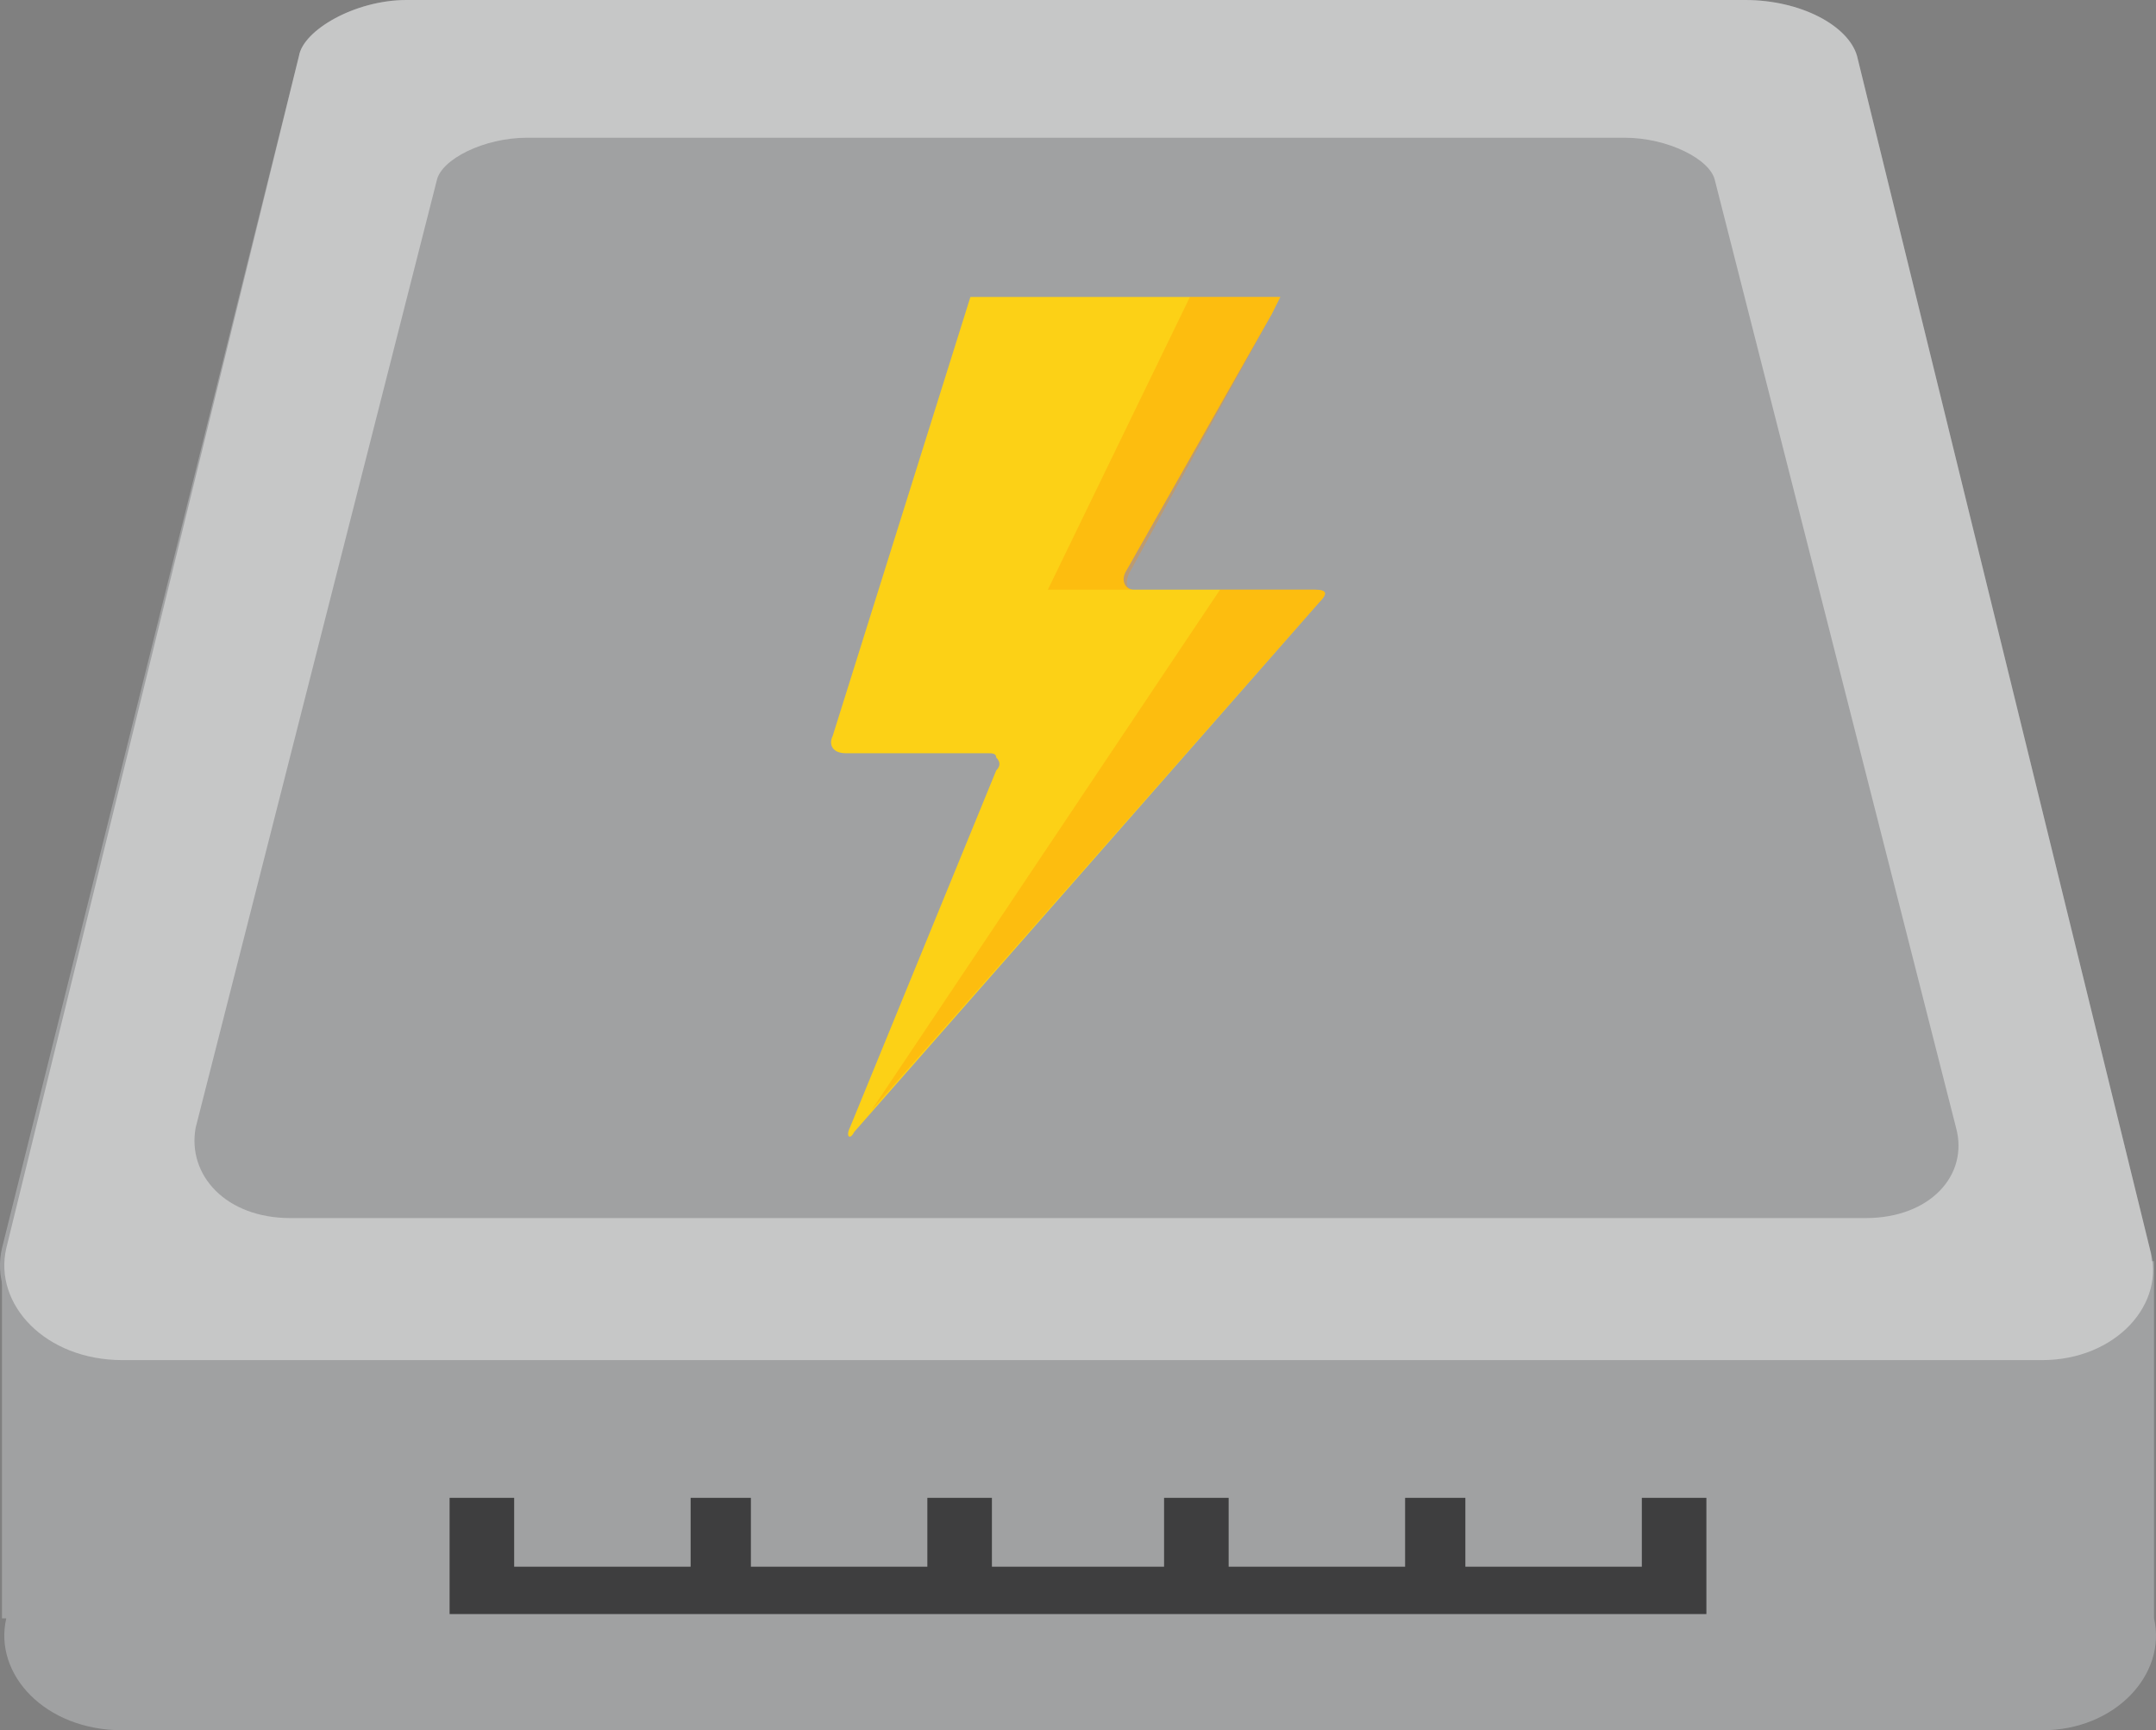
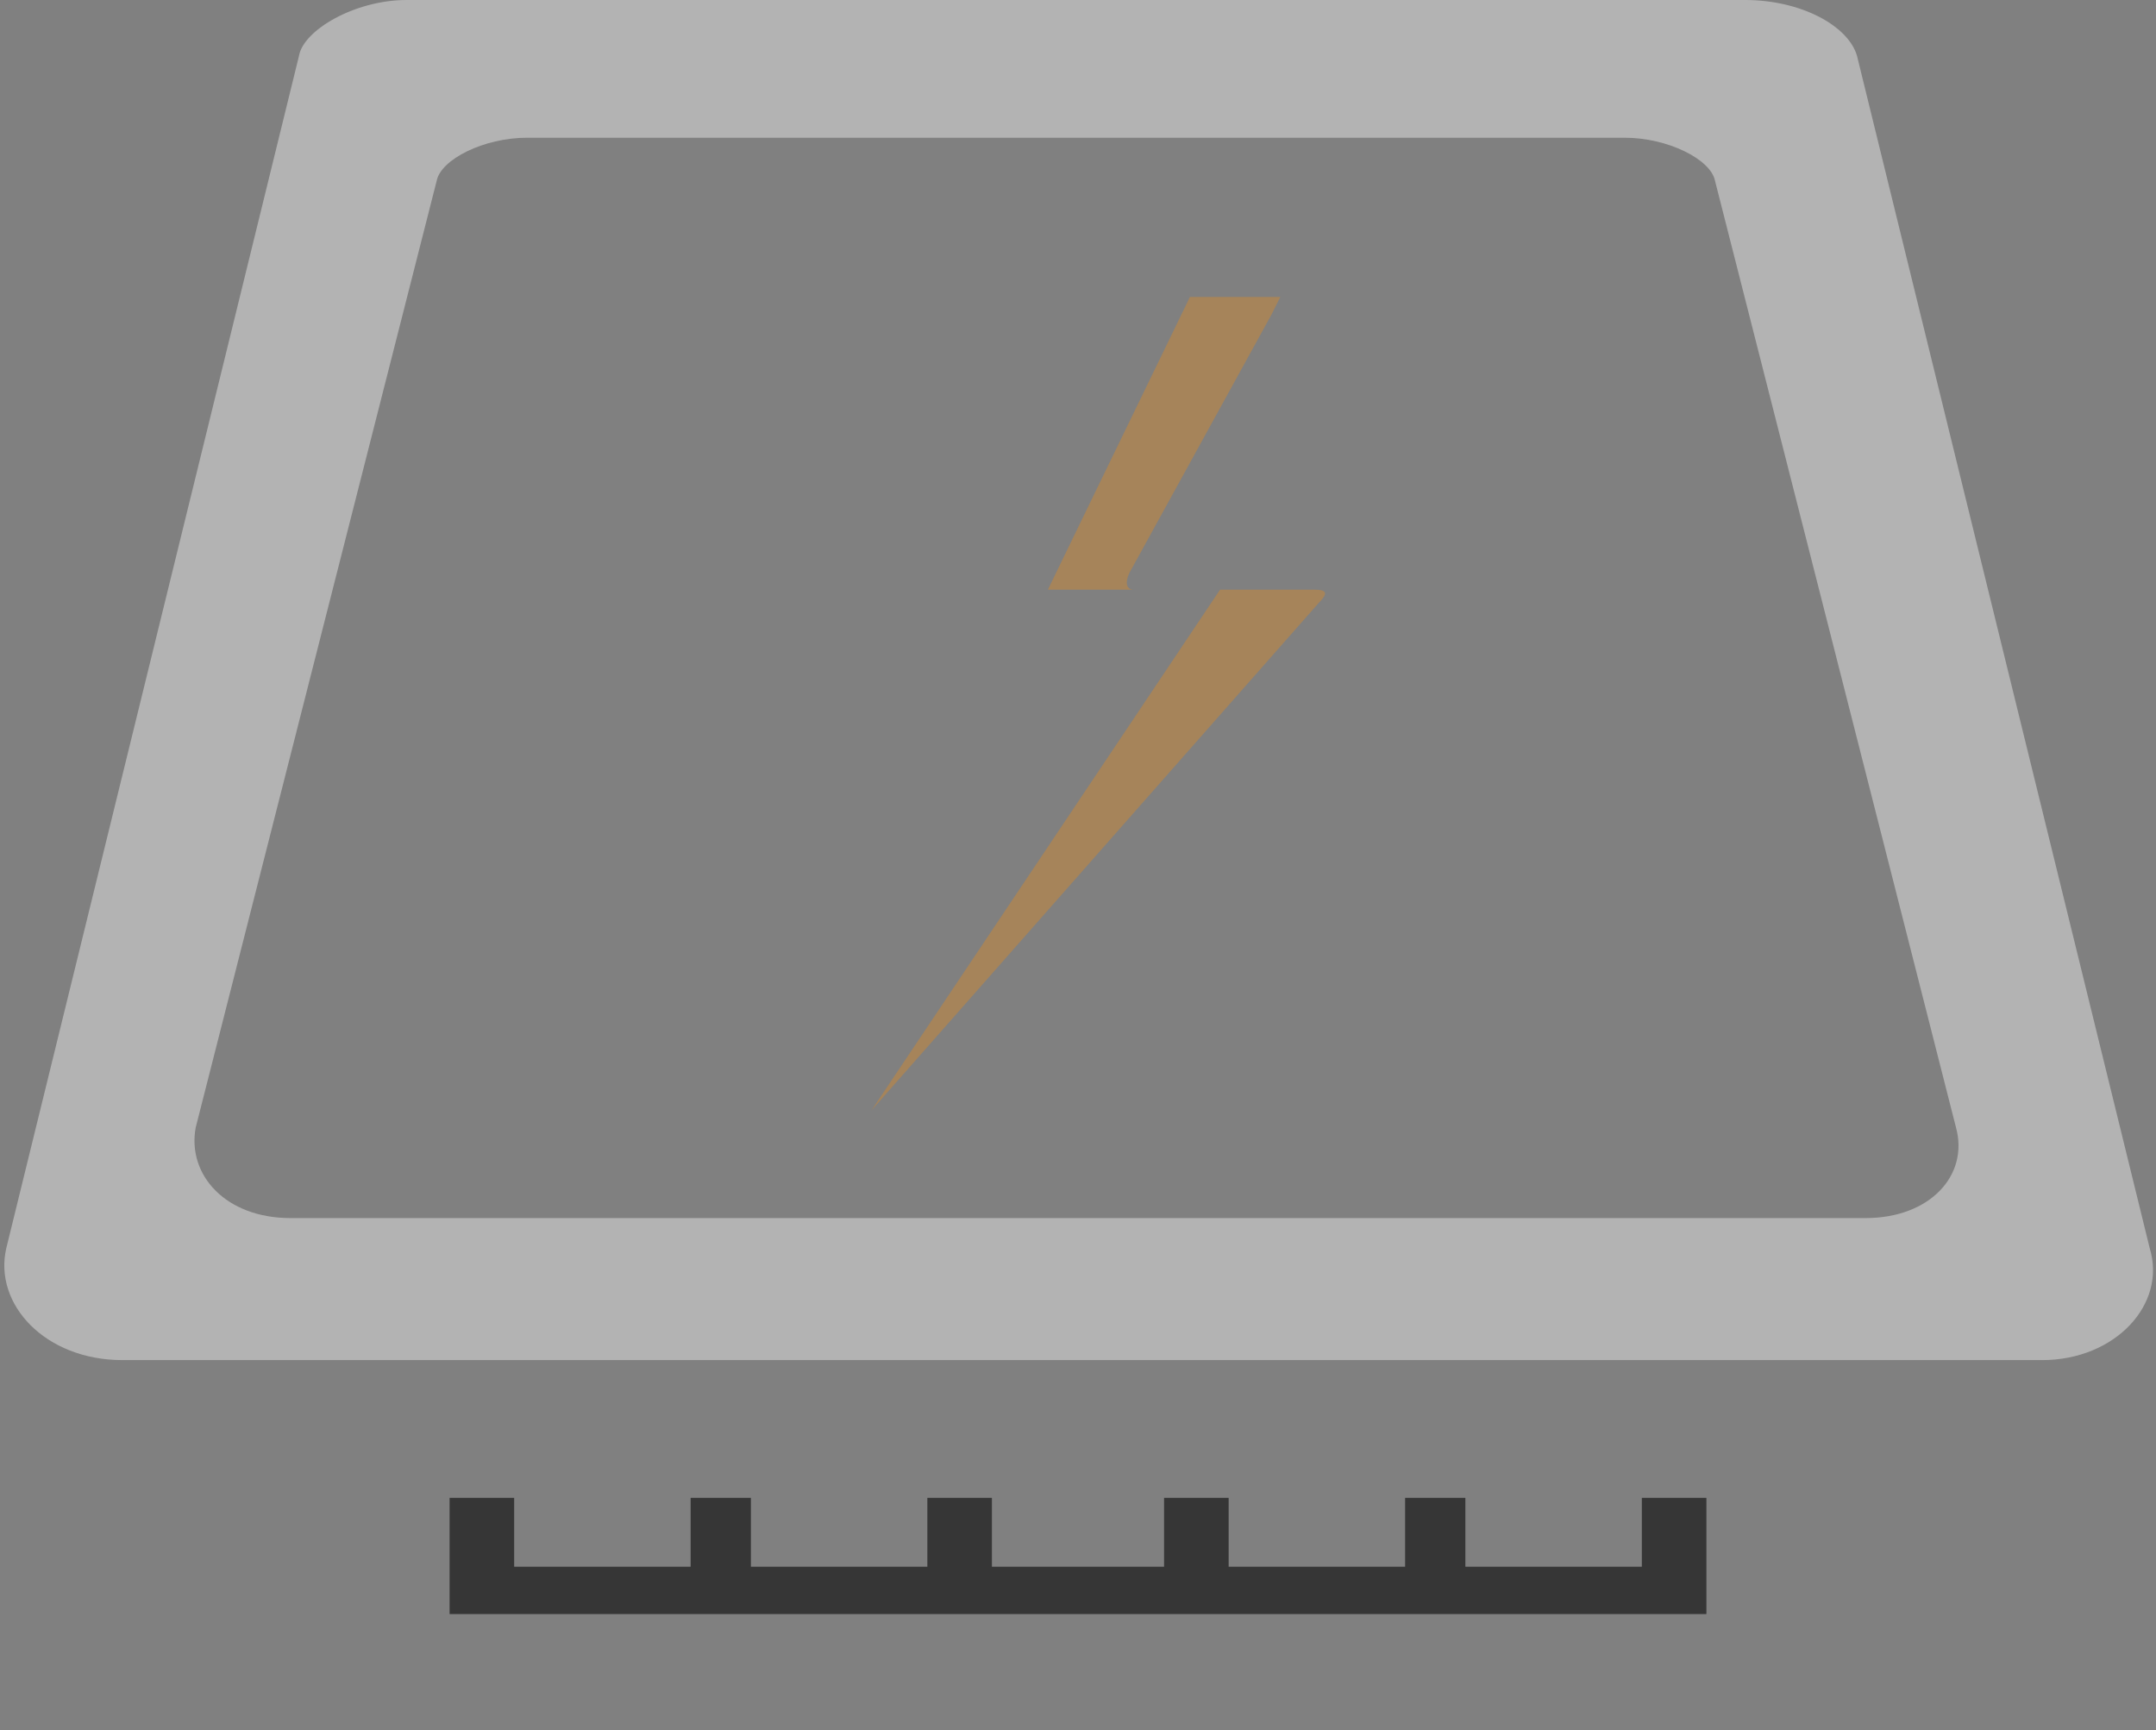
<svg xmlns="http://www.w3.org/2000/svg" height="40.2" width="50.092">
  <rect width="100%" height="100%" fill="#808080" stroke="none" />
  <g fill="#a0a1a2">
-     <path d="M50.046 37.6v-8.3h-50v8.3h.1c-.3 1.3.9 2.6 2.7 2.6h44.6c1.7 0 2.9-1.3 2.6-2.6z" />
-     <path d="M49.946 29c.3 1.3-.9 2.6-2.7 2.6h-44.5c-1.8 0-3-1.3-2.7-2.6l6.9-27.7c.1-.6 1.3-1.3 2.5-1.3h31.1c1.3 0 2.4.6 2.6 1.3z" />
-   </g>
+     </g>
  <path d="M49.946 29l-6.8-27.7c-.2-.7-1.3-1.3-2.6-1.3h-31.1c-1.2 0-2.4.7-2.5 1.3L.146 29c-.3 1.3.9 2.6 2.7 2.6h44.6c1.7 0 2.9-1.3 2.5-2.6zm-6.6-.7h-36.6c-1.5 0-2.4-1-2.2-2.1l5.6-22c.1-.5 1.1-1 2.1-1h25.5c1 0 2 .5 2.1 1l5.6 22c.3 1.1-.6 2.1-2.1 2.1z" opacity=".4" fill="#fff" />
  <path d="M34.046 36.4v-1.6h-1.4v1.6h-4.1v-1.6h-1.5v1.6h-4v-1.6h-1.5v1.6h-4.1v-1.6h-1.4v1.6h-4.1v-1.6h-1.5v2.7h29.2v-2.7h-1.5v1.6z" opacity=".75" fill="#1e1e1e" />
-   <path d="M30.546 13.7h-4.2c-.2 0-.3-.2-.2-.4l3.4-6 .2-.4h-7.2l-3.2 10.2c-.1.2 0 .4.3.4h3.3c.1 0 .2 0 .2.1.1.1.1.2 0 .3l-3.4 8.3c-.1.2 0 .3.1.1l10.8-12.3c.2-.2.2-.3-.1-.3z" fill="#fcd116" />
  <path d="M30.546 13.7h-2.2l-8.1 12.1 10.4-11.8c.2-.2.2-.3-.1-.3zm-1-6.4l.2-.4h-2.1l-3.3 6.8h2c-.2 0-.2-.2-.1-.4z" opacity=".3" fill="#ff8c00" />
</svg>